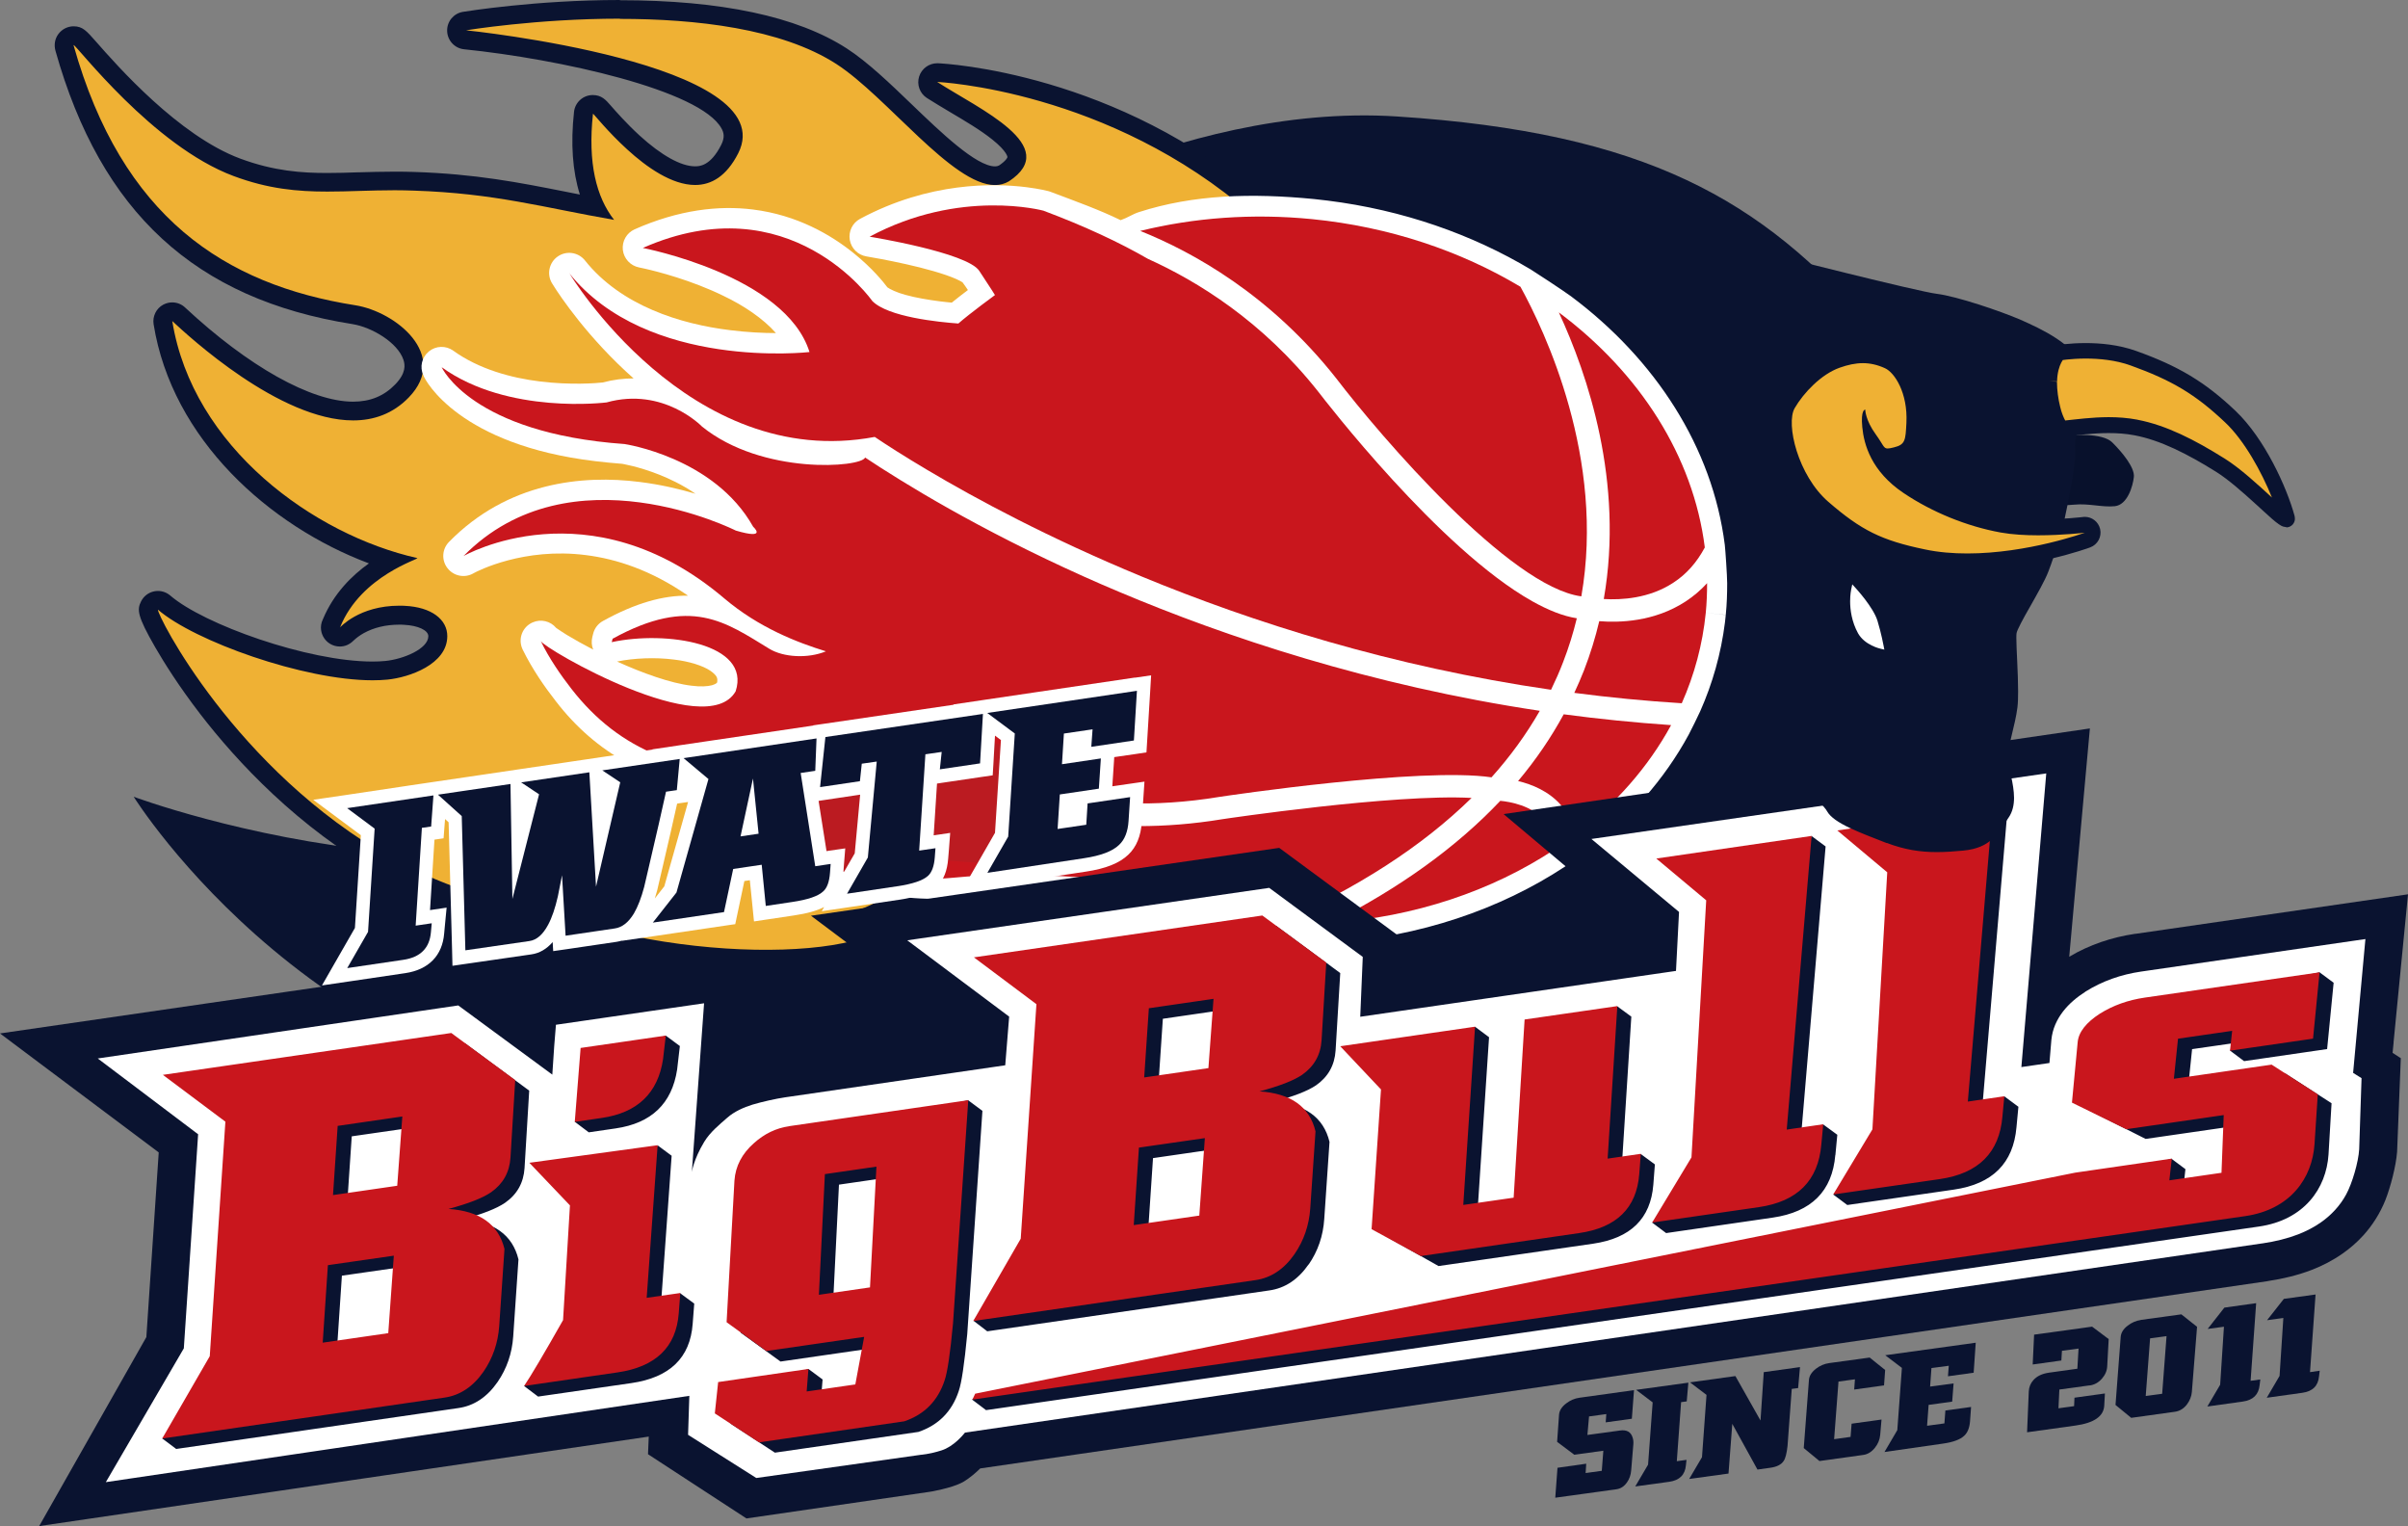
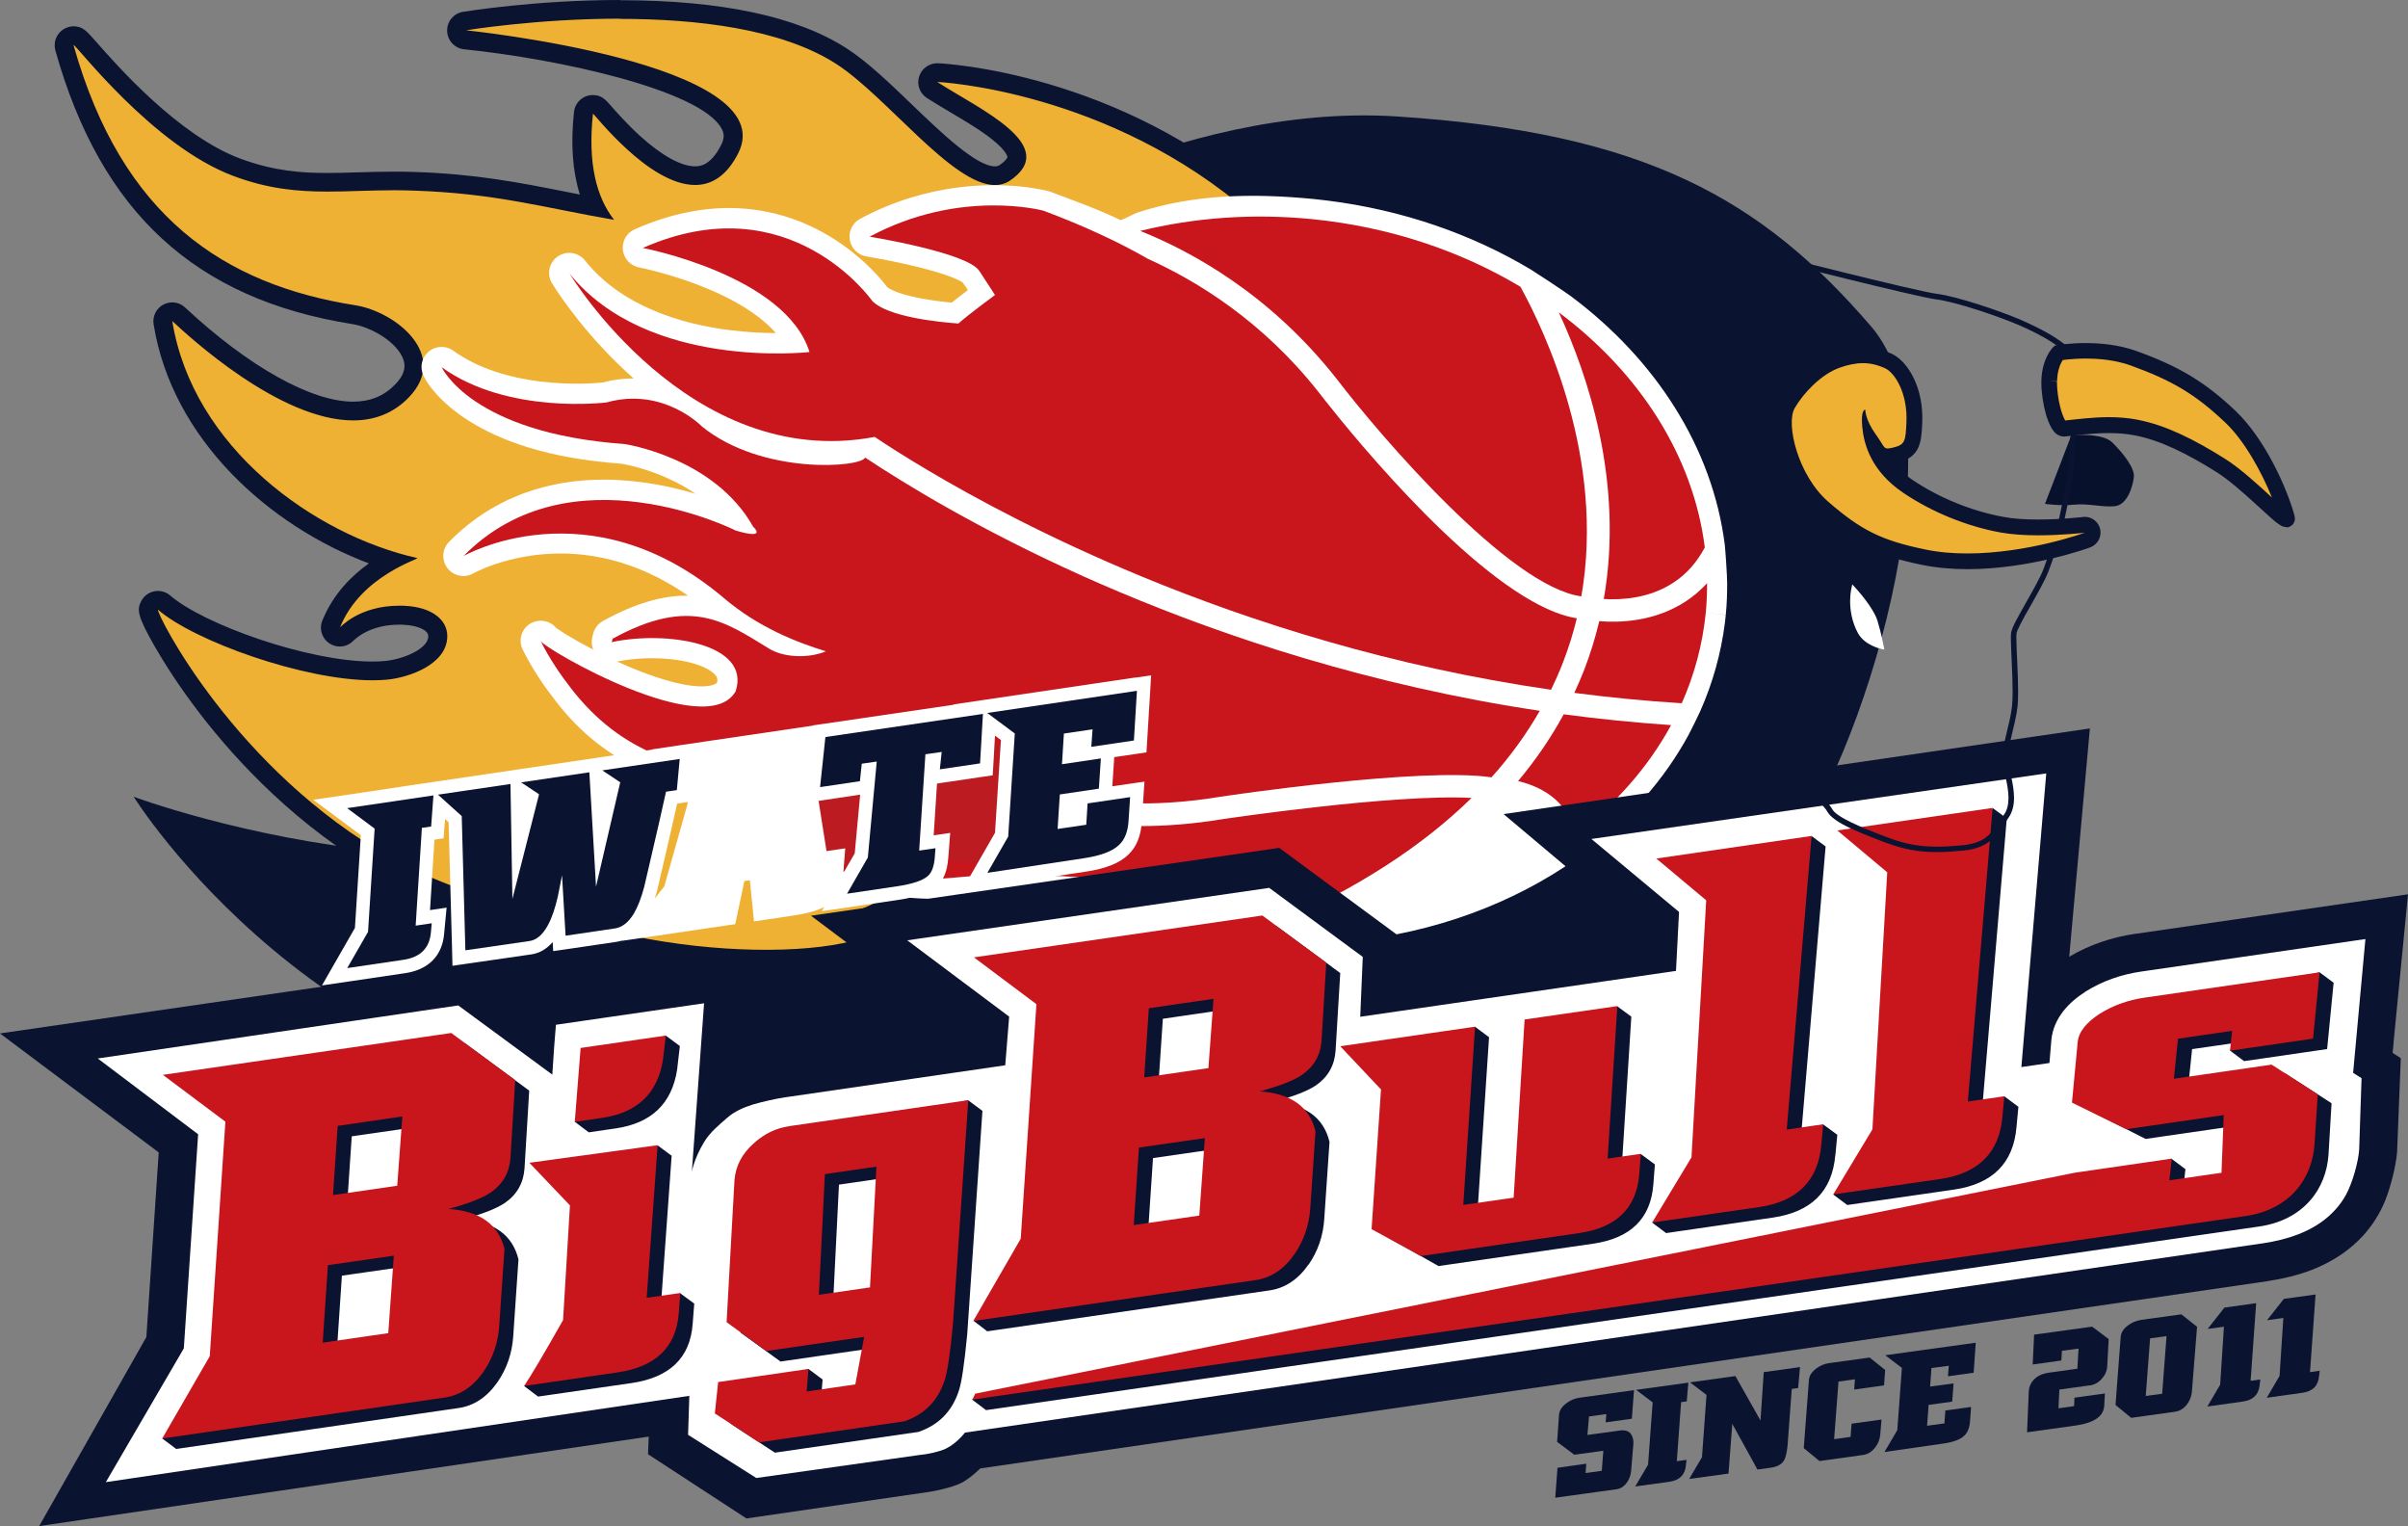
<svg xmlns="http://www.w3.org/2000/svg" id="_レイヤー_2" data-name="レイヤー 2" viewBox="0 0 325.11 205.99">
  <rect x="0" y="0" width="325.11" height="205.99" fill="#808080" stroke="none" />
  <defs>
    <style>
      .cls-1, .cls-2 {
        fill: #efb134;
      }

      .cls-1, .cls-3 {
        fill-rule: evenodd;
      }

      .cls-4 {
        fill: #0a1330;
      }

      .cls-5 {
        fill: #fff;
      }

      .cls-6 {
        fill: #bb1b21;
      }

      .cls-7, .cls-3 {
        fill: #c9161d;
      }

      .cls-8 {
        fill: #08112c;
      }
    </style>
  </defs>
  <g id="_レイヤー_1-2" data-name="レイヤー 1">
    <g>
      <path class="cls-4" d="M69.19,70.5s20.29-6.37,31.82,6.05c8.04,8.68,15.39,18.67,9.76,23.66-33.31,29.53-92.72,7.34-92.72,7.34,0,0,25.54,41.05,73.96,42.09,29.25.63,62.49-13.78,78.24-42.22,3.91-7.07-30.95-21.39-37.17-28.68-7.33-8.58-15.33-13.26-32.84-15.01-15.61-1.56-31.05,6.76-31.05,6.76" />
      <path class="cls-4" d="M129.86,32.36s38.21-14.94,61.34,9.89c16.15,17.33,27.42,34.89,20.79,48.28-24.72,49.88-129.45,68.1-179.44,68.38-17.67.1,139.49,41.44,208.27-42.87,10.43-12.78,24.39-57.32,11.84-71.93-14.76-17.17-30.49-26.22-64.08-28.39-29.97-1.93-58.73,16.64-58.73,16.64" />
      <path class="cls-1" d="M95.01,127.6c-11.47,0-31.08-4.07-42.8-10.64-11.22-6.3-19.33-15.09-24.16-21.36-2.88-3.73-4.85-6.88-5.99-8.86-2.35-4.07-2.14-4.48-1.88-5,.18-.35.51-.6.89-.67.09-.02.16-.03.25-.03.3,0,.6.11.83.31,4.66,4.03,19.13,9.22,28.13,9.22.67,0,1.3-.03,1.88-.09,2.26-.22,6.93-1.64,6.94-4.59,0-1.58-1.77-2.69-4.51-2.82-.23-.01-.46-.02-.68-.02-2.05,0-3.88.44-5.44,1.31-.63.35-1.19.76-1.64,1.21-.11.11-.43.42-.95.42-.42,0-.8-.24-1.04-.59-.24-.35-.27-.82-.11-1.22,1.79-4.4,5.39-7.02,8.02-8.48-13.88-4.3-28.19-16.13-30.75-32.14-.09-.54.18-1.07.65-1.32.19-.1.4-.15.6-.15.32,0,.63.11.87.34,4.21,3.93,14.93,13.06,23.54,13.06,2.67,0,4.83-.89,6.6-2.71,1.45-1.51,1.93-3.06,1.41-4.62-.93-2.79-4.83-5.19-7.89-5.67C27.11,39.22,14.69,27.79,8.7,6.5c-.11-.38-.03-.82.22-1.14.24-.31.62-.53,1.02-.53.64,0,.81.19,2.11,1.67,2.8,3.19,11.32,12.9,19.95,16.1,4.78,1.77,8.68,2.02,12.18,2.02,1.38,0,2.75-.04,4.21-.09h.15c1.42-.05,3.03-.1,4.74-.1.85,0,1.72.01,2.61.04,8.22.27,14.04,1.42,20.2,2.64,1.38.27,2.78.55,4.24.83-1.58-3.32-2.1-7.57-1.55-12.7.07-.64.62-1.14,1.27-1.14.61,0,.86.29,1.46.98.71.81,2.19,2.5,4.01,4.16,3.21,2.93,6.09,4.48,8.32,4.48,1.93,0,3.45-1.17,4.68-3.58.62-1.23.63-2.3.03-3.4-3.66-6.69-27.06-10.47-35.76-11.36-.63-.06-1.13-.59-1.15-1.22-.02-.64.44-1.19,1.07-1.3.1-.02,9.72-1.58,20.99-1.58,13.38,0,23.45,2.11,29.92,6.29,2.71,1.76,5.72,4.65,8.62,7.44,4.24,4.08,9.04,8.7,12.11,8.7.45,0,.85-.1,1.21-.32,1.15-.76,1.75-1.52,1.74-2.24-.05-2.22-4.92-5.09-8.47-7.2-1.07-.64-2.08-1.24-2.98-1.81-.48-.31-.69-.91-.52-1.45.16-.53.66-.89,1.21-.89h.06c.96.05,23.82,1.25,43.28,18.27,19.5,17.06,23.29,49.82,23.44,51.21.07.64-.36,1.25-1,1.38-.09.02-.18.03-.27.03-.54,0-1.04-.35-1.21-.88-.07-.22-7.13-21.56-22.5-28.66-6.59-3.05-12.99-4.66-18.5-4.66-6.38,0-10.74,2.15-12.26,6.05-1.77,4.54,1.09,10.22,6.64,13.21l.6.33c7.53,4.05,17.85,9.6,24.25,29.87.2.61-.1,1.28-.7,1.55-.16.07-.34.11-.52.11-.44,0-.86-.23-1.09-.62-2.07-3.48-6.23-5.9-10.12-5.9-2.23,0-4.29.73-6.15,2.19-4.63,3.62-8.44,8-12.48,12.63-3.32,3.79-6.74,7.73-10.7,11.27-9.52,8.51-19.2,9.73-29.96,10.37-.72.04-1.51.06-2.34.06" />
      <path class="cls-4" d="M83.69,2.55c10.15,0,21.76,1.27,29.23,6.09,6.82,4.41,15.63,16.34,21.42,16.34.66,0,1.29-.16,1.87-.5,7.23-4.75-3.98-9.74-9.68-13.42,0,0,23.16,1.03,42.51,17.96,19.36,16.92,23.02,50.38,23.02,50.38,0,0-7.1-21.99-23.18-29.42-6.94-3.21-13.57-4.77-19.04-4.77-6.7,0-11.68,2.34-13.44,6.86-2.03,5.19,1.14,11.52,7.22,14.8,7.37,3.98,17.82,9.13,24.24,29.46-2.14-3.6-6.54-6.53-11.21-6.53-2.33,0-4.72.73-6.93,2.46-8.65,6.77-14.64,16.25-23.25,23.95-9.28,8.29-18.68,9.42-29.18,10.04-.71.04-1.46.06-2.26.06-10.98,0-30.39-3.87-42.18-10.48-21.13-11.86-31.77-33.03-31.52-33.53,4.92,4.25,19.67,9.53,28.97,9.53.7,0,1.37-.03,2-.09,2.94-.29,8.08-2.06,8.09-5.86.01-2.26-2.14-3.93-5.73-4.1-.25-.02-.49-.02-.73-.02-2.75,0-4.74.74-6.06,1.47-1.32.74-1.96,1.47-1.98,1.47,0,0,0-.02.04-.06,2.84-7,10.87-9.21,10.4-9.31-13.93-3.13-30.33-14.95-33.07-31.99,2.28,2.12,14.5,13.41,24.42,13.41,2.77,0,5.37-.89,7.51-3.1,5.55-5.74-1.8-11.58-7.2-12.44-17.67-2.79-31.52-11.88-38.05-35.08-.01-.03-.01-.05,0-.05.38,0,10.68,13.63,21.62,17.69,4.67,1.74,8.6,2.09,12.62,2.09,1.44,0,2.89-.04,4.4-.09,1.51-.04,3.06-.09,4.71-.09.83,0,1.69.02,2.57.05,11.01.36,17.5,2.29,27.05,3.95-2.4-3.08-3.57-7.68-2.85-14.33.09,0,1.97,2.41,4.61,4.81,2.63,2.41,6.04,4.81,9.18,4.81,2.18,0,4.23-1.16,5.82-4.28,6.17-12.21-36.74-16.6-36.74-16.6,0,0,9.49-1.57,20.77-1.57M83.69,0h0c-11.37,0-20.79,1.54-21.19,1.6-1.26.21-2.17,1.31-2.13,2.59.04,1.28,1.02,2.33,2.28,2.46,12.72,1.3,31.92,5.48,34.77,10.7.29.53.48,1.16-.05,2.21-1.46,2.89-2.97,2.89-3.54,2.89-1.88,0-4.53-1.47-7.47-4.15-1.77-1.62-3.22-3.27-3.91-4.06-.66-.76-1.23-1.41-2.41-1.41h-.01c-1.3,0-2.39.98-2.53,2.27-.47,4.29-.2,8.02.79,11.16-.67-.13-1.33-.26-1.97-.39-6.22-1.23-12.08-2.39-20.4-2.66-.85-.03-1.72-.04-2.64-.04-1.73,0-3.35.05-4.78.09h-.16c-1.45.05-2.81.09-4.17.09-3.38,0-7.15-.24-11.73-1.94-8.33-3.09-16.69-12.62-19.44-15.75-1.35-1.53-1.84-2.1-3.06-2.11h0c-.82,0-1.59.4-2.07,1.06-.47.64-.6,1.46-.38,2.25,6.14,21.81,18.88,33.53,40.1,36.89,2.63.42,6.11,2.5,6.88,4.82.23.7.37,1.8-1.12,3.33-1.51,1.56-3.37,2.32-5.68,2.32-5.66,0-14.14-4.75-22.68-12.71-.47-.45-1.1-.69-1.74-.69-.41,0-.82.1-1.2.3-.96.51-1.48,1.58-1.31,2.65,2.49,15.54,15.65,27.25,29.07,32.28-2.3,1.64-4.75,4.05-6.2,7.51-.56,1.1-.14,2.07.02,2.36.44.83,1.3,1.35,2.25,1.35.69,0,1.31-.26,1.84-.79.39-.37.85-.71,1.38-1.01,1.37-.76,2.99-1.15,4.82-1.15.2,0,.41,0,.62.02,1.91.09,3.29.74,3.29,1.54-.01,1.71-3.38,3.1-5.8,3.34-.53.05-1.11.08-1.74.08-8.75,0-22.8-5.02-27.3-8.91-.47-.4-1.06-.62-1.67-.62-.16,0-.32.02-.49.05-.77.15-1.43.65-1.78,1.35-.56,1.12-.55,1.94,1.91,6.21,1.17,2.02,3.16,5.22,6.08,9.01,4.9,6.36,13.14,15.29,24.55,21.69,11.89,6.67,31.8,10.81,43.42,10.81.85,0,1.67-.02,2.41-.07,11-.64,20.91-1.9,30.73-10.68,4.02-3.6,7.48-7.56,10.82-11.39,4-4.58,7.78-8.9,12.3-12.46,1.63-1.28,3.43-1.92,5.37-1.92,3.46,0,7.18,2.18,9.02,5.29.47.79,1.32,1.24,2.2,1.24.35,0,.7-.07,1.04-.22,1.18-.53,1.78-1.86,1.39-3.09-6.57-20.76-17.58-26.69-24.87-30.61l-.6-.33c-4.98-2.69-7.59-7.7-6.05-11.64,1.77-4.55,7.69-5.23,11.06-5.23,5.26,0,11.64,1.61,17.97,4.54,14.9,6.88,21.76,27.68,21.83,27.89.34,1.07,1.34,1.77,2.42,1.77.18,0,.35-.02.53-.06,1.28-.27,2.14-1.46,2-2.76-.15-1.41-4-34.65-23.87-52.03-19.8-17.32-43.09-18.55-44.07-18.59-.04,0-.08,0-.11,0-1.1,0-2.09.72-2.43,1.78-.35,1.09.08,2.29,1.05,2.91.92.59,1.94,1.19,3.02,1.84,2.06,1.22,4.19,2.47,5.8,3.76,2.01,1.61,2.05,2.36,2.05,2.37,0,.08-.2.51-1.14,1.14-.15.08-.32.12-.53.12-2.55,0-7.36-4.63-11.23-8.35-2.94-2.83-5.99-5.76-8.81-7.58-6.68-4.31-16.98-6.5-30.62-6.5" />
      <path class="cls-5" d="M232.99,83.01l-2.69-.28,2.7.27c.15-1.46.19-2.89.19-4.28,0-.97-.25-4.61-.32-5.16-1.66-13.18-9.38-25.06-20.77-33.57-.93-.69-5.01-3.37-5.42-3.61-7.95-4.75-17.27-8.03-27.42-9.3-.6-.08-1.22-.14-1.83-.21-8.41-.82-16.29-.62-23.69,1.77-.81.26-1.47.74-2.44,1.08-2.87-1.4-5.89-2.48-9.47-3.83l-.24-.08c-.11-.03-1.18-.31-2.99-.54-4.38-.55-13.14-.74-22.48,4.27-1.03.55-1.58,1.69-1.39,2.84.2,1.15,1.1,2.04,2.24,2.23,0,0,.78.13,2.01.36,1.84.35,4.65.93,7.06,1.63,1.2.35,2.3.72,3.07,1.07.38.17.68.33.84.44.03.02.54.75.73,1.04-.71.53-1.49,1.14-2.18,1.7-.49-.05-1.05-.1-1.65-.18-1.48-.19-3.18-.47-4.58-.86-1.19-.31-2.15-.79-2.46-1.02-.5-.67-2.02-2.58-4.57-4.63-3.04-2.45-7.61-5.14-13.59-5.88-4.61-.58-10.02.04-15.96,2.67-1.09.48-1.73,1.61-1.6,2.79.14,1.18,1.03,2.13,2.19,2.36,0,0,.24.05.75.16,1.74.39,6.3,1.56,10.59,3.65,2.82,1.34,5.41,3.09,7.14,5.05-1.72,0-3.85-.1-6.17-.39-6.68-.81-14.74-3.29-19.62-9.42-.89-1.11-2.5-1.35-3.67-.53-1.17.81-1.51,2.4-.77,3.62.08.13,3.19,5.3,8.87,10.85.68.66,1.39,1.33,2.14,1.99-1.31,0-2.72.16-4.17.55-.79.09-4.3.38-8.48-.14-3.87-.47-8.26-1.67-11.69-4.15-1-.72-2.35-.68-3.3.1-.95.78-1.26,2.09-.75,3.21.26.77,4.91,9.41,23.2,11.6,1.16.14,2.38.26,3.66.36.07.02.16.03.31.06,1.03.2,3.87.87,6.88,2.39.9.45,1.81.98,2.7,1.59-2.14-.63-4.7-1.24-7.52-1.59-7.76-.99-17.85.03-25.75,8.08-.96.97-1.05,2.49-.21,3.56.83,1.07,2.32,1.37,3.5.69l.03-.02c.53-.29,6.76-3.51,15.14-2.44,4.14.52,8.82,2.03,13.8,5.48-3.34-.05-7.08.98-11.48,3.41-.67.37-1.15.99-1.33,1.73-.02.07-.06.22-.11.44-.14.57-.1,1.17.12,1.7-1.38-.72-2.6-1.4-3.52-1.96-.59-.37-1.07-.68-1.35-.88-.06-.04-.11-.07-.14-.1-.76-.91-2.05-1.23-3.18-.73-1.34.59-1.96,2.13-1.41,3.49.03.06.06.12.08.18h0c1.28,2.61,2.96,5.03,4.47,6.96,5.48,7.12,12.79,11,22.01,12.15l3.71,4.15c5.44,6.03,13.51,9.17,20.83,10.1,2.45.3,4.83.36,7.04.15,5.81-.56,10.28-.51,16.29-.14,6.34,2.88,13.33,4.9,20.78,5.83.61.07,4.51.54,5.12.6,1.59.15,7.86-.13,9.09-.22,11.76-.83,22.59-4.5,31.41-10.31.56-.37,2.44-1.71,2.98-2.11,5.71-4.33,10.41-9.63,13.7-15.69.3-.56,1.28-2.55,1.54-3.13,1.68-3.78,2.82-7.8,3.35-12.01.04-.35.08-.69.11-1.02M96.81,92.15c-.11.12-.28.22-.69.35-.57.16-1.55.22-2.77.06-2.8-.33-6.63-1.71-10.04-3.26,2.27-.47,5.15-.59,7.66-.27,2.09.24,3.93.84,4.9,1.49.48.32.74.61.86.81.1.21.14.32.11.67-.01.05-.02.1-.03.15M120.07,108.36c-2.41.19-5.05.04-7.71-.3-1.86-.23-3.73-.55-5.54-.89,2.02-.16,4.59-.53,7.48-1.03,3.02-.52,9.48-1.87,9.48-1.87,0,0,.6,1.38,1.27,2.49-.34.24-.82.53-1.41.75-1.12.46-2.55.77-3.57.85" />
      <path class="cls-3" d="M125.24,101.17c8.28,4.51,21.84,9.3,39.33,6.41,1.16-.18,27.29-4.06,36.8-2.65,2.55-2.84,4.72-5.84,6.52-8.98-22.97-3.44-42.49-10.02-56.78-16.05-1.67-.7-3.25-1.39-4.77-2.07-7.13-3.2-13.24-6.37-18.15-9.13-2.47-1.39-4.65-2.68-6.5-3.82-2.02-1.24-3.66-2.3-4.89-3.12-.48,1.34-13.87,2.42-22.03-4.19,0,0-5.19-5.39-12.87-3.25,0,0-13.3,1.71-22.27-4.75,0,0,4.01,8.9,24.69,10.37,0,0,12.1,1.77,17.37,11.17,0,0,2.02,1.8-2.35.51,0,0-22.28-11.28-36.76,3.44,0,0,16.96-9.76,35.2,5.71,4.67,3.96,9.87,5.96,13.73,7.15-2.45,1.01-5.73.81-7.62-.33-5.95-3.62-10.6-7.18-21.18-1.37-.03.14-.08.31-.12.46,7.34-1.58,18.85.16,16.73,6.64-3.95,6.91-25.89-5.76-26.32-6.8,1.14,2.35,2.73,4.65,4.16,6.48,6.54,8.4,15.18,11.67,28.04,11.55,3.67-.05,12.69-1.67,20.04-3.38" />
      <path class="cls-3" d="M76.86,36.87s16.11,26.83,41.24,22.11c1.57,1.06,3.96,2.6,7.12,4.47,6.56,3.9,16.42,9.2,28.92,14.37,14.98,6.19,33.76,12.17,55.27,15.29.59-1.22,1.14-2.45,1.62-3.71.77-1.98,1.38-3.96,1.86-5.94-1.87-.29-3.89-1.11-6-2.29-12.6-7.07-28.09-27.24-28.88-28.26-7.55-9.57-16.4-14.98-23.01-17.96-3.83-2.21-8.48-4.39-14.12-6.51,0,0-11.25-3.06-23.47,3.51,0,0,13.15,2.12,14.8,4.61,1.75,2.64,2.12,3.27,2.12,3.27,0,0-3.39,2.48-4.94,3.84-2.65-.19-9.53-.88-11.63-3.05,0,0-11.1-15.92-30.97-7.15,0,0,19.27,3.68,22.5,14.05,0,0-21.88,2.52-32.44-10.64" />
      <path class="cls-3" d="M216.54,80.86c2.3.14,6.12-.05,9.39-2.21,1.76-1.14,3.17-2.74,4.24-4.75-1.55-12.32-8.8-23.59-19.71-31.73,3.89,8.38,8.83,22.92,6.07,38.69" />
      <path class="cls-3" d="M213.5,80.5c3.25-18.6-4.92-35.79-8.22-41.79-8.07-4.83-17.66-8.09-28.13-9.13-8.11-.8-15.96-.19-23.21,1.59,7.1,2.84,17.56,8.62,26.45,19.88,6.04,7.91,23.46,28.18,33.11,29.45" />
      <path class="cls-3" d="M230.3,82.73c.13-1.35.18-2.68.18-4.01-.86.94-1.83,1.77-2.9,2.47-4.22,2.76-8.97,2.88-11.66,2.66-.52,2.2-1.2,4.42-2.06,6.64-.4,1.03-.85,2.04-1.31,3.04,4.72.62,9.55,1.09,14.51,1.4,1.7-3.83,2.81-7.91,3.24-12.21" />
      <path class="cls-3" d="M198.69,107.71c-10.48-.58-33.41,2.83-33.65,2.87-15.87,2.61-28.54-.67-37.3-4.66.12.12.25.24.37.36.03.06.06.11.1.2.01,2.69-4.8,4.35-7.94,4.59-5.77.45-12.25-.87-17.51-1.92,6.41,7.16,17.66,10.12,25.58,9.36,6.13-.59,10.9-.51,17.21-.11,6.71,3.11,14.21,5.22,22.24,6.01,1.53.15,3.05.25,4.55.3,10.87-4.78,19.67-10.46,26.34-17" />
      <path class="cls-3" d="M211.12,96.42c-1.71,3.15-3.76,6.15-6.16,9.01,1.85.44,4.14,1.36,5.79,3.25.98,1.14,1.61,2.49,1.91,4.02,5.43-4.11,9.86-9.13,12.96-14.82-4.95-.34-9.8-.83-14.5-1.46" />
-       <path class="cls-3" d="M202.56,108.1c-5.89,6.23-13.51,11.73-22.85,16.48,11.31-.8,21.71-4.33,30.11-9.87-.02-1.64-.47-3-1.36-4.03-1.69-1.94-4.54-2.45-5.9-2.58" />
      <path class="cls-4" d="M220.42,194.04c-.23-.75-.79-1.07-1.71-.94l-4.39.6.22-2.5,2.33-.32-.08,1.12,3.53-.49.29-3.86-7.39,1.03c-.63.09-1.21.34-1.75.75-.6.45-.93.96-.98,1.53l-.26,3.67,2.32,1.74,3.92-.54-.21,2.71-2.18.3.08-1.26-3.88.55-.3,4.04,8.26-1.14c.57-.08,1.03-.38,1.41-.91.34-.47.53-1.02.58-1.64l.29-3.51c.03-.32,0-.62-.09-.9" />
      <path class="cls-4" d="M226.39,197.24l.58-7.97.76-.1.22-2.53-7.05.97,2.23,1.69-.62,8.41-1.73,2.94,4.59-.63c1.39-.2,2.13-.93,2.25-2.23l.08-.73-1.31.18Z" />
      <path class="cls-4" d="M243.01,184.54l-4.88.68-.44,6.53-3.39-6-6.13.85,2.23,1.69-.61,8.41-1.73,2.94,5.31-.73.51-6.71,3.4,6.17,1.72-.24c.89-.12,1.49-.43,1.81-.91.25-.36.42-1.04.53-2.04l.57-7.7.86-.11.25-2.82Z" />
      <path class="cls-4" d="M249.99,192.17l-.14,1.79-2.22.31.59-7.78,2.22-.3-.1,1.38,4.03-.56.15-2.08-2.09-1.68-5.47.75c-.64.09-1.23.34-1.77.75-.59.46-.92.97-.96,1.53l-.7,9.19,2.12,1.75,5.89-.82c.62-.08,1.15-.41,1.6-.97.42-.53.65-1.1.71-1.73l.18-2.08-4.04.56Z" />
      <path class="cls-4" d="M256.78,184.65l-.62,8.4-1.73,2.95,7.88-1.13c1.38-.19,2.34-.55,2.88-1.06.46-.42.72-1.07.79-1.95l.14-1.94-3.47.48-.13,1.74-2.34.32.21-2.82,3.18-.44.19-2.46-3.17.43.18-2.5,2.34-.31-.11,1.42,3.47-.48.28-4.05-12.22,1.69,2.24,1.7Z" />
      <path class="cls-4" d="M282.13,187.02c.64-.09,1.19-.39,1.64-.9.45-.51.7-1.07.73-1.69l.2-3.67-2.24-1.68-7.83,1.08-.19,4.03,3.87-.54.08-1.31,2.24-.3-.16,2.72-3.81.53c-.93.13-1.64.46-2.12,1-.39.43-.6.94-.63,1.54l-.23,5.51,6.54-.91c2.5-.35,3.8-1.24,3.88-2.69l.09-1.64-4.11.57-.05,1.14-2.11.29.12-2.53,4.07-.56Z" />
      <path class="cls-4" d="M289.04,178.18c-.64.09-1.23.35-1.77.76-.6.46-.91.97-.95,1.53l-.7,9.18,2.12,1.74,5.89-.82c.62-.08,1.17-.4,1.62-.97.4-.53.63-1.1.68-1.72l.7-8.78-2.12-1.68-5.47.75ZM291.92,188.14l-2.22.3.59-7.78,2.22-.3-.59,7.78Z" />
      <path class="cls-4" d="M300.32,176.51l-2.26,2.88,2.2-.3-.51,7.83-1.73,2.94,4.8-.67c1.39-.2,2.13-.94,2.26-2.23l.09-.75-1.31.18.75-10.48-4.28.6Z" />
      <path class="cls-4" d="M312.63,174.74l-4.28.59-2.27,2.88,2.2-.3-.51,7.82-1.73,2.95,4.8-.67c1.39-.19,2.14-.93,2.26-2.23l.09-.75-1.31.19.75-10.48Z" />
      <path class="cls-1" d="M99.17,116.84c-6.41-.5-11.35,5.73-13.75,9.51,11.25,2.3,22.87,2.41,29.73.66.12-.03.25-.07.38-.1-3.91-3.95-10.46-9.61-16.36-10.07" />
      <polygon class="cls-6" points="138.6 101.43 136.91 116.76 126.71 116.11 113.87 117.68 108.4 115.07 105.04 103.18 117.28 100.73 127.76 98.63 138.6 101.43" />
      <path class="cls-5" d="M153.24,91.46l-20.21,2.99-4.31.64.05.04-17.59,2.58-1.38.2v.03s-17.76,2.62-17.76,2.62l-3.96.59.04.03-6.85,1.01h0s-1.95.29-1.95.29l-1.96.29-.94.14-6.32.93-4.65.69h0s-6.58.97-6.58.97l-3.8.56h.02s-8.49,1.27-8.49,1.27l-4.31.63,3.5,2.6,2.93,2.18-.8,12.52-2.6,4.53-1.85,3.23,3.68-.54,7.58-1.12c3.14-.47,5-2.37,5.24-5.36l.11-1.19.22-2.29-2.24.33.6-9.51,1.23-.18.11-1.44.09-1.16.48.44.47,17.34.05,2.03,2.01-.29,8.64-1.25c1.11-.16,2.06-.72,2.88-1.66l.07,1.22,1.95-.28,6.64-.98c.24-.04.47-.1.7-.16l-.03.03,4.47-.65,9.61-1.42,1.24-.18.26-1.23.97-4.59.74-.11.37,3.67.19,1.89,1.87-.28,3.54-.53c1.76-.26,3.08-.63,4.06-1.13l-.32.56,3.68-.54,6.73-1c2.57-.38,4.21-.98,5.19-1.89.86-.79,1.34-2.01,1.47-3.69l.1-1.2.17-2.25-2.23.33.45-6.99.66-.1,5.41-.8,1.45-.21.09-1.47.22-3.89.8.6-.8,12.52-2.6,4.53-1.87,3.24,3.7-.56,13.03-1.97c2.69-.4,4.56-1.15,5.75-2.3,1.07-1.01,1.69-2.5,1.81-4.41l.21-3.21.15-2.23-2.21.32-2.13.31.24-3.62.02-.32,2.9-.42,1.45-.22.09-1.46.41-6.72.13-2.22-2.19.32ZM88.73,120.18c.22-.92.43-1.81.63-2.71.92-3.94,1.59-6.85,2.06-8.99l.22-.04,1.26-.18-3.21,11.38-1.28,1.64c.11-.35.22-.72.32-1.1M111.9,114.84l-.31.05-1.07-6.78.45-.07,5.16-.77-.73,7.92-1.54,2.67.08-1.1.18-2.24-2.23.32Z" />
      <path class="cls-4" d="M50.58,111.87l-.89,13.92-2.81,4.89,7.59-1.12c2.29-.34,3.53-1.58,3.71-3.72l.11-1.21-2.17.32.84-13.2,1.25-.18.31-4.2-11.65,1.72,3.72,2.77Z" />
      <path class="cls-4" d="M91.38,106.66l.39-4.21-10.45,1.54,2.42,1.61-3.27,14.09-.9-15.44-9.21,1.36,2.42,1.61-3.6,14.12-.26-15.51-9.79,1.44,3.21,2.89.49,18.12,8.64-1.25c1-.14,1.84-.89,2.54-2.21.51-.95.95-2.24,1.31-3.83.19-.94.38-1.89.56-2.84l.48,8.16,6.64-.98c1-.14,1.86-.82,2.59-2.03.53-.91.99-2.1,1.38-3.57.21-.88.42-1.76.62-2.66,1.05-4.49,1.83-7.89,2.33-10.2l1.44-.21Z" />
-       <path class="cls-4" d="M108.11,104.34l1.96-.29.17-4.37-17.95,2.66,3.36,2.82-4.32,15.32-3.19,4.06,9.61-1.42,1.24-5.82,3.85-.57.55,5.56,3.54-.53c2.13-.31,3.54-.79,4.22-1.44.52-.46.82-1.3.91-2.5l.09-1.2-2.08.31-1.97-12.59ZM102.42,112.54l-2.44.36,1.68-7.81.76,7.46Z" />
      <path class="cls-4" d="M132.32,103.06l.39-6.69-21.27,3.12-.72,6.76,5.38-.8.25-2.36,2.02-.29-1.2,12.95-2.81,4.89,6.73-1c2.13-.31,3.54-.79,4.22-1.43.51-.47.81-1.3.9-2.51l.09-1.2-2.2.32.84-13,2.2-.32-.25,2.35,5.42-.8Z" />
      <path class="cls-4" d="M153.09,99.96l.41-6.71-20.21,2.99,3.72,2.77-.89,13.92-2.81,4.89,13.03-1.97c2.28-.34,3.87-.94,4.76-1.81.75-.7,1.18-1.78,1.27-3.23l.21-3.21-5.74.85-.18,2.88-3.87.57.3-4.66,5.27-.78.27-4.08-5.25.78.26-4.14,3.87-.57-.17,2.36,5.74-.85Z" />
      <path class="cls-4" d="M323.16,140.72l1.95-20-36.76,5.33s-.03,0-.03,0c0,0-.03,0-.04,0-3.13.46-6.18,1.47-8.91,3.1l2.79-30.82-79.16,11.56,18.41,15.49-.07,1.2-32.16,4.66.08-4.59-16.55-12.2-63.22,9.16,21.43,16.06v.02l-25.6,3.71h-.04s-.03,0-.03,0c-.2.03-.4.06-.6.09-1.4.21-2.89.43-4.26.92-.32.11-.58.21-.81.3l1.3-15.31-30.63,4.43-.12,1.58-6.91-5.09L0,139.5l21.43,16.06-1.67,24.93-14.47,25.51,82.3-12.08-.1,2.38,13.29,8.67,24.71-3.59c.06,0,.77-.12,1.67-.34.91-.22,1.95-.5,2.85-.98.98-.57,1.84-1.36,2.33-1.84l173.81-25.28h.02s0-.01,0-.01c1.99-.3,4.09-.79,5.97-1.52,1.44-.56,2.84-1.28,4.16-2.21.99-.69,1.93-1.51,2.77-2.43,1.27-1.4,2.29-3.03,2.99-4.78.7-1.78,1.43-4.58,1.58-6.51l.5-12.64-1.11-.72.14-1.4Z" />
      <path class="cls-5" d="M99.42,151.64h-.01s.01,0,.01,0h.01s-.01,0-.01,0Z" />
      <path class="cls-5" d="M317.7,144.83l1.66-18.07-30.29,4.39h0c-2.69.39-5.22,1.28-7.45,2.67h-.02s-.02.03-.02.03c-1.18.76-2.21,1.61-3.04,2.68-.41.53-.77,1.12-1.05,1.77-.28.65-.46,1.36-.53,2.08l-.26,3.11-3.79.55,3.36-39.64-61.41,8.85,11.83,9.85-.41,7.96-42.63,6.19.34-8.08-12.63-9.32-48.87,7.08,13.76,10.3-.53,6.57-29.62,4.31-.13.02c-1.22.18-3.02.58-4.37.98-1.17.36-2.48.94-3.41,1.77-1.08.95-2.3,1.92-3.12,3.27-1.43,2.37-1.66,4.05-1.66,4.05l1.65-22.77-20,2.9-.23,2.84-.26,3.89-12.7-9.34-48.67,7.16,13.55,10.23-1.93,28.9-10.53,18.06,78.78-11.65-.17,5.26,9.21,5.83,22.2-3.13s1.21-.08,2.82-.6c1.62-.52,2.89-2.07,3.16-2.4l175.15-25.54h.03c1.74-.26,3.34-.65,4.82-1.22,1.1-.43,2.13-.96,3.07-1.62,1.4-.98,2.59-2.26,3.4-3.76.82-1.5,1.66-4.37,1.76-6.09l.32-9.61-1.13-.71Z" />
      <path class="cls-4" d="M89.9,139.81l-9.62,3.07-2.67,8.55,1.88,1.42,3.63-.53c4.83-.7,7.6-3.35,8.3-7.94l.37-3.18-1.89-1.4ZM90.68,156.01l-1.9-1.41-9.32,23.04-8.69,9.46,1.88,1.42,12.59-1.82c5.18-.75,7.94-3.41,8.28-7.99l.21-2.74-1.9-1.4-2.63,2.06,1.48-20.62ZM130.72,148.52l-22.29,4.92c-1.74.25-3.33,1.01-4.74,2.28-1.61,1.42-2.49,3.1-2.62,5.05l-1.06,19.13,5.37,3.89,13.2-1.91-1.19,6.42-6.57.95.24-3.04-1.9-1.41-10.29,3.18-.22,4.2,5.97,3.91,19.38-2.8c2.71-.92,4.53-2.76,5.44-5.51.38-1.08.76-3.64,1.15-7.7l2.05-30.13-1.9-1.41ZM119.36,175.2l-6.9,1,.81-16.29,6.96-1.01-.87,16.3ZM176.69,170.69c1.25-1.82,1.95-3.86,2.1-6.14l.71-10.41c-.8-3.32-3.32-5.12-7.56-5.41,2.7-.72,4.62-1.46,5.76-2.24,1.62-1.14,2.49-2.7,2.62-4.68l.63-10.46-8.63-6.36-31.64,5.68,1.14,6.28-2.12,31.65-8.26,9.69,1.85,1.42,38.09-5.52c2.11-.3,3.88-1.47,5.3-3.52M163.81,165.51l-8.84,1.28.7-10.46,8.9-1.29-.75,10.46ZM165.04,145.6l-8.67,1.26.63-9.34,8.73-1.27-.69,9.35ZM187.68,167.21l6.54,3.69,20.88-3.02c5.06-.74,7.76-3.39,8.12-7.96l.21-2.74-1.9-1.4-2.59,2.04,1.31-20.59-1.91-1.4-12.09,27.26-6.8.98,1.59-24.06-1.89-1.41-10.81,9.88-.66,18.73ZM247.8,155.93l.26-2.75-1.91-1.4-3.03,2.11,3.36-39.63-1.91-1.42-13.63,44.03-7.87,8.17,1.88,1.41,14.4-2.09c5.21-.76,8.03-3.57,8.44-8.44M249.41,162.66l14.4-2.08c5.21-.76,8.02-3.57,8.44-8.43l.26-2.75-1.9-1.41-3.03,2.13,3.36-39.64-1.91-1.41-15.43,44.19-6.07,8,1.89,1.41ZM314.19,141.61l.88-8.95-1.9-1.41-21.68,4.83c-2.27.33-4.29,1.05-6.08,2.17-1.87,1.21-2.88,2.5-3,3.86l-.74,7.58,8.02,4.05,12.44-1.8-.36,7.79-7.03,1.01.32-2.92-1.89-1.41-11.14,3.29-149.98,28.63-.81.59,1.89,1.43,171.84-24.78c6.12-.88,9.11-5.14,9.41-9.73l.41-6.92-6.23-4.01-13.16,2.12.56-5.41,5.69-.82-.56,1.02,1.89,1.42,11.22-1.63ZM62.44,164.61c2.7-.72,4.61-1.47,5.75-2.25,1.62-1.13,2.5-2.69,2.63-4.68l.63-10.46-8.63-6.36-26.46,4.54-4.04,7.42-2.12,31.66-8.29,9.7,1.88,1.41,38.09-5.52c2.12-.3,3.88-1.48,5.3-3.52,1.25-1.82,1.95-3.86,2.11-6.14l.71-10.41c-.81-3.32-3.33-5.12-7.56-5.4M54.31,181.38l-8.85,1.28.7-10.46,8.9-1.28-.75,10.46ZM55.54,161.47l-8.68,1.26.63-9.34,8.73-1.26-.69,9.35Z" />
      <path class="cls-7" d="M78.39,141.46l-.79,9.98,3.63-.53c4.84-.7,7.6-3.35,8.29-7.94l.37-3.18-11.51,1.67ZM88.78,154.59l-17.31,2.37,5.48,5.75-.93,15.49c-2.61,4.61-4.37,7.57-5.26,8.89l12.59-1.83c5.18-.75,7.94-3.41,8.29-7.98l.21-2.74-4.54.65,1.48-20.62ZM106.52,152.03c-1.74.25-3.32,1.01-4.73,2.28-1.61,1.42-2.49,3.1-2.63,5.05l-1.06,19.12,5.37,3.89,13.2-1.91-1.19,6.42-6.57.95.24-3.04-12.19,1.77-.45,4.23,5.97,3.91,19.61-2.84c2.71-.92,4.53-2.76,5.44-5.51.38-1.08.76-3.64,1.14-7.71l2.06-30.13-24.2,3.51ZM117.46,173.78l-6.9,1,.81-16.29,6.96-1.01-.87,16.3ZM174.79,169.27c1.24-1.81,1.95-3.86,2.11-6.14l.71-10.41c-.79-3.32-3.32-5.12-7.56-5.4,2.7-.72,4.62-1.46,5.76-2.24,1.62-1.14,2.5-2.7,2.62-4.68l.63-10.46-8.63-6.36-38.94,5.65,8.44,6.32-2.12,31.66-6.41,11.11,38.09-5.52c2.11-.3,3.88-1.48,5.3-3.53M161.91,164.09l-8.84,1.28.7-10.46,8.9-1.28-.75,10.46ZM163.15,144.18l-8.67,1.26.63-9.34,8.73-1.27-.69,9.35ZM185.18,165.92l6.65,3.63,21.37-3.1c5.06-.73,7.76-3.38,8.12-7.96l.21-2.74-4.48.65,1.31-20.59-12.52,1.81-1.48,24.05-6.8.98,1.59-24.06-18.2,2.64,5.5,5.83-1.27,18.85ZM245.9,154.51l.26-2.75-4.93.72,3.36-39.64-20.97,3.05,6.74,5.64-1.99,34.7-5.31,8.8,14.4-2.08c5.21-.76,8.02-3.57,8.44-8.44M247.51,161.24l14.4-2.08c5.21-.76,8.03-3.57,8.44-8.43l.26-2.75-4.93.72,3.35-39.64-20.97,3.04,6.74,5.65-2,34.7-5.3,8.8ZM312.29,140.2l.88-8.95-23.58,3.41c-2.27.33-4.29,1.05-6.08,2.17-1.87,1.21-2.88,2.5-3,3.87l-.77,8.14,7.34,3.59,13.15-1.91-.3,7.79-7.04,1.02.33-2.93-13.03,1.89-148.53,29.84-.37.8,171.84-24.77c6.12-.89,9.06-5.14,9.36-9.73l.44-6.71-6.23-4.01-13.2,1.91.56-5.41,7.31-1.06-.29,2.68,11.22-1.63ZM60.55,163.19c2.69-.72,4.61-1.47,5.75-2.25,1.62-1.14,2.49-2.69,2.62-4.68l.64-10.46-8.63-6.36-38.94,5.65,8.44,6.32-2.11,31.66-6.42,11.11,38.09-5.52c2.12-.3,3.88-1.48,5.3-3.52,1.24-1.82,1.95-3.86,2.11-6.14l.71-10.41c-.81-3.32-3.33-5.12-7.56-5.4M52.41,179.96l-8.84,1.28.7-10.46,8.9-1.28-.75,10.46ZM53.64,160.06l-8.68,1.26.63-9.34,8.73-1.27-.69,9.35Z" />
      <path class="cls-8" d="M279.64,58.77s4.16-.41,5.53.94c1.37,1.35,3.05,3.41,2.93,4.66-.13,1.25-.87,3.79-2.58,3.96-1.71.17-3.5-.4-5.46-.21-1.96.2-3.96-.11-3.96-.11l3.55-9.24Z" />
-       <path class="cls-4" d="M239.15,34.74s19.7,5,22.31,5.32c2.61.32,8.53,2.32,11.23,3.49,2.69,1.17,7.19,3.31,8.35,6.34,1.15,3.04.98,4.2.02,6.01-.97,1.82-1.37,3.57-1.23,4.99.14,1.42-1.01,7.26-1.41,9.02-.4,1.75-1.26,4.7-2.18,7.08-.91,2.38-4.16,7.28-4.33,8.45-.18,1.16.43,7.41.12,10.01-.32,2.61-1.46,5.59-1.3,7.29.17,1.71,1.66,5.28.15,7.43-1.51,2.15-2.2,3.94-5.88,4.29-3.69.36-6.56.36-10.13-1.02-3.57-1.37-7.15-2.74-7.85-4.1-.7-1.37-6.65-6.52-10.28-8.46-3.63-1.93,2-1.48.13-3.02-1.87-1.54,4.21-11.83,3.19-13.45-1.02-1.62,2.72-12.29,1.22-14.98" />
      <path class="cls-4" d="M254.74,113.81c-3.58-1.41-7.13-2.66-8.05-4.28-.57-1.18-6.59-6.43-10.12-8.29-.93-.53-1.39-.83-1.45-1.42.07-.63.59-.76.94-.95.38-.15.77-.35.82-.43,0,0,0-.02-.03-.04-.03-.05-.1-.13-.22-.23-.39-.32-.5-.81-.5-1.34.01-1.55.94-3.94,1.86-6.28.92-2.32,1.82-4.62,1.81-5.58,0-.19-.04-.3-.06-.34-.19-.32-.23-.7-.24-1.17.01-2.64,1.76-8.61,1.76-12,0-.82-.11-1.47-.31-1.82l.65-.37c.31.57.4,1.31.4,2.19,0,3.56-1.76,9.58-1.75,12,0,.41.07.7.12.77.13.22.17.46.17.73-.02,1.29-.95,3.51-1.86,5.86-.92,2.31-1.81,4.73-1.8,6.01,0,.43.1.67.22.76.31.26.52.52.53.86-.06.63-.58.77-.94.96-.37.15-.75.33-.81.41t0,.01s.06.09.14.16c.15.14.45.34.89.58,3.72,2.02,9.59,7.05,10.44,8.61.5,1.1,4.09,2.59,7.66,3.92,2.32.89,4.33,1.19,6.49,1.19,1.09,0,2.23-.07,3.46-.19,3.55-.38,4.05-1.93,5.61-4.14.44-.62.6-1.41.6-2.26,0-1.75-.69-3.7-.82-4.92-.02-.14-.02-.27-.02-.41.01-1.87,1.03-4.59,1.31-6.97.06-.53.09-1.25.09-2.04,0-2.45-.24-5.68-.24-7.24,0-.31.01-.55.04-.74.13-.76.98-2.2,1.93-3.9.94-1.67,1.99-3.49,2.42-4.63.9-2.36,1.76-5.3,2.16-7.03.38-1.63,1.42-6.97,1.41-8.66,0-.1,0-.18-.01-.24-.02-.2-.03-.4-.03-.6,0-1.39.44-2.99,1.3-4.61.49-.92.75-1.61.75-2.48,0-.8-.23-1.79-.79-3.23-1.03-2.8-5.47-4.99-8.15-6.14-2.65-1.15-8.61-3.16-11.12-3.45-2.69-.34-22.35-5.33-22.36-5.33h0l.18-.73s4.92,1.25,10.18,2.54c5.23,1.29,10.84,2.62,12.09,2.77,2.7.33,8.59,2.33,11.33,3.51,2.7,1.2,7.28,3.29,8.55,6.56.56,1.48.83,2.55.83,3.5,0,1.03-.32,1.87-.84,2.83-.82,1.54-1.21,3.03-1.21,4.26,0,.18.01.35.03.52,0,.1,0,.2.01.31,0,1.88-1.05,7.13-1.43,8.82-.4,1.78-1.27,4.74-2.19,7.14-.47,1.24-1.52,3.06-2.46,4.73-.95,1.64-1.8,3.23-1.85,3.63-.02.11-.03.34-.03.63,0,1.5.24,4.75.24,7.24,0,.81-.02,1.55-.09,2.13-.31,2.49-1.32,5.26-1.3,6.88,0,.12,0,.23.02.33.09,1.05.81,3.08.82,5,0,.94-.18,1.89-.74,2.69-1.45,2.09-2.32,4.1-6.15,4.45-1.25.12-2.41.2-3.54.2-2.23,0-4.35-.32-6.76-1.24" />
      <path class="cls-2" d="M265.6,75.77c-2.12,0-4.13-.19-5.94-.57-5.99-1.24-8.9-2.67-13.5-6.66-4.32-3.75-6.39-11.17-4.77-13.97,1.29-2.24,3.84-4.94,6.62-5.93,1.31-.46,2.43-.69,3.52-.69,1.14,0,2.26.25,3.41.77,1.9.85,3.73,4.23,3.52,8.4-.11,2.35-.19,3.74-2.49,4.29-.46.11-.78.18-1.1.18-.92,0-1.33-.59-1.7-1.18.81,2.05,2.29,3.81,4.42,5.24,3.76,2.53,8.28,4.37,12.72,5.18,1.3.24,2.94.36,4.88.36,3.22,0,6.13-.35,6.16-.35.05,0,.08-.01.12-.01.48,0,.92.33,1.03.81.13.53-.16,1.06-.67,1.24-.32.12-7.97,2.87-16.2,2.87h-.03Z" />
      <path class="cls-4" d="M251.51,49.02c.97,0,1.94.21,2.98.68,1.3.58,3.1,3.33,2.9,7.37-.12,2.35-.14,2.95-1.69,3.32-.39.1-.65.15-.85.15-.56,0-.56-.47-1.61-1.92-1.41-1.94-1.41-3.33-1.41-3.33h0c-.06,0-.62.06-.4,2.36.22,2.36,1.22,5.97,5.56,8.89,3.88,2.61,8.56,4.51,13.12,5.34,1.55.28,3.36.38,5.06.38,3.33,0,6.3-.35,6.3-.35,0,0-7.71,2.8-15.85,2.8-1.92,0-3.87-.15-5.75-.55-5.83-1.21-8.59-2.58-13.02-6.42-4.11-3.56-5.77-10.52-4.55-12.64,1.23-2.12,3.62-4.59,6.06-5.46,1.12-.4,2.15-.62,3.16-.62M251.51,46.9c-1.21,0-2.44.24-3.87.75-3.03,1.08-5.79,3.99-7.18,6.39-1.84,3.2.26,11.2,5.01,15.31,4.71,4.08,7.85,5.63,13.98,6.89,1.89.39,3.98.59,6.18.59,8.41,0,16.25-2.81,16.57-2.94,1.01-.37,1.59-1.44,1.34-2.49-.23-.96-1.09-1.63-2.06-1.63-.09,0-.18,0-.25.02-.03,0-2.89.34-6.04.34-1.86,0-3.43-.11-4.68-.35-4.31-.78-8.69-2.57-12.32-5.01-1-.68-1.84-1.41-2.52-2.21.17-.03.34-.07.54-.12,3.08-.73,3.19-2.82,3.31-5.24v-.04c.25-4.8-1.95-8.43-4.15-9.42-1.29-.58-2.55-.86-3.85-.86" />
      <path class="cls-5" d="M250.3,79.67s2.33,2.55,2.84,4.23c.51,1.68.81,3.29.81,3.29,0,0-1.98-.45-2.76-1.88-1.54-2.79-.89-5.65-.89-5.65" />
      <path class="cls-5" d="M253.87,87.56s-2.09-.45-3.01-2.07c-.87-1.59-1.07-3.2-1.07-4.33,0-.94.14-1.56.14-1.58l.15-.7.48.53s2.35,2.54,2.92,4.38c.52,1.71.82,3.33.82,3.34l.11.56-.56-.13ZM250.54,81.17c0,1.05.19,2.52.98,3.98.34.61.96,1.04,1.51,1.31.15.08.3.14.43.19-.13-.62-.37-1.61-.67-2.64-.23-.75-.92-1.8-1.56-2.63-.24-.32-.47-.6-.67-.84-.01.18-.02.39-.02.62" />
      <path class="cls-2" d="M276.68,51.46c.07-2.74,1.27-3.85,1.27-3.85,0,0,5.41-.94,10.1.74,5.6,2.01,9.01,4.03,13.09,7.89,3.69,3.49,6.67,10,7.63,13.58.45,1.68-5.02-4.54-8.98-7.02-3.96-2.47-7.7-4.37-11.4-5.08-3.64-.7-7.45-.07-9.72.15-1.06.1-2.05-3.99-1.99-6.39" />
      <path class="cls-4" d="M308.69,71.16c-.65-.06-.76-.26-1.06-.42-.25-.18-.53-.4-.84-.67-.62-.54-1.38-1.25-2.23-2.02-1.69-1.54-3.72-3.34-5.34-4.35-3.92-2.45-7.55-4.28-11.03-4.94-1.15-.22-2.33-.3-3.49-.3-2.26,0-4.39.31-5.98.47-.02,0-.05,0-.1,0-.97-.07-1.34-.69-1.64-1.15-.3-.52-.53-1.13-.74-1.8-.38-1.35-.63-2.95-.63-4.28,0-.07,0-.16,0-.27.08-3.04,1.46-4.44,1.61-4.58l.23-.21.3-.05s1.62-.28,3.84-.28c1.96,0,4.43.21,6.81,1.06,5.68,2.03,9.31,4.17,13.45,8.12,3.93,3.75,6.89,10.3,7.93,14.09.03.12.06.25.06.43s-.03.46-.27.76c-.24.3-.62.42-.86.42h-.04ZM288.59,56.66c3.92.75,7.74,2.72,11.75,5.23,2.16,1.35,4.59,3.61,6.4,5.27-1.38-3.42-3.73-7.72-6.34-10.16-4-3.78-7.19-5.67-12.72-7.66-2.03-.74-4.28-.94-6.09-.94-1.02,0-1.9.07-2.52.13-.23.03-.42.05-.57.07-.06.09-.14.22-.22.38-.24.48-.52,1.28-.55,2.5l-1.07-.03,1.06.07v.15c0,.93.16,2.19.43,3.25.18.81.51,1.55.68,1.84,1.45-.15,3.56-.44,5.85-.45,1.25,0,2.57.09,3.89.34" />
    </g>
  </g>
</svg>